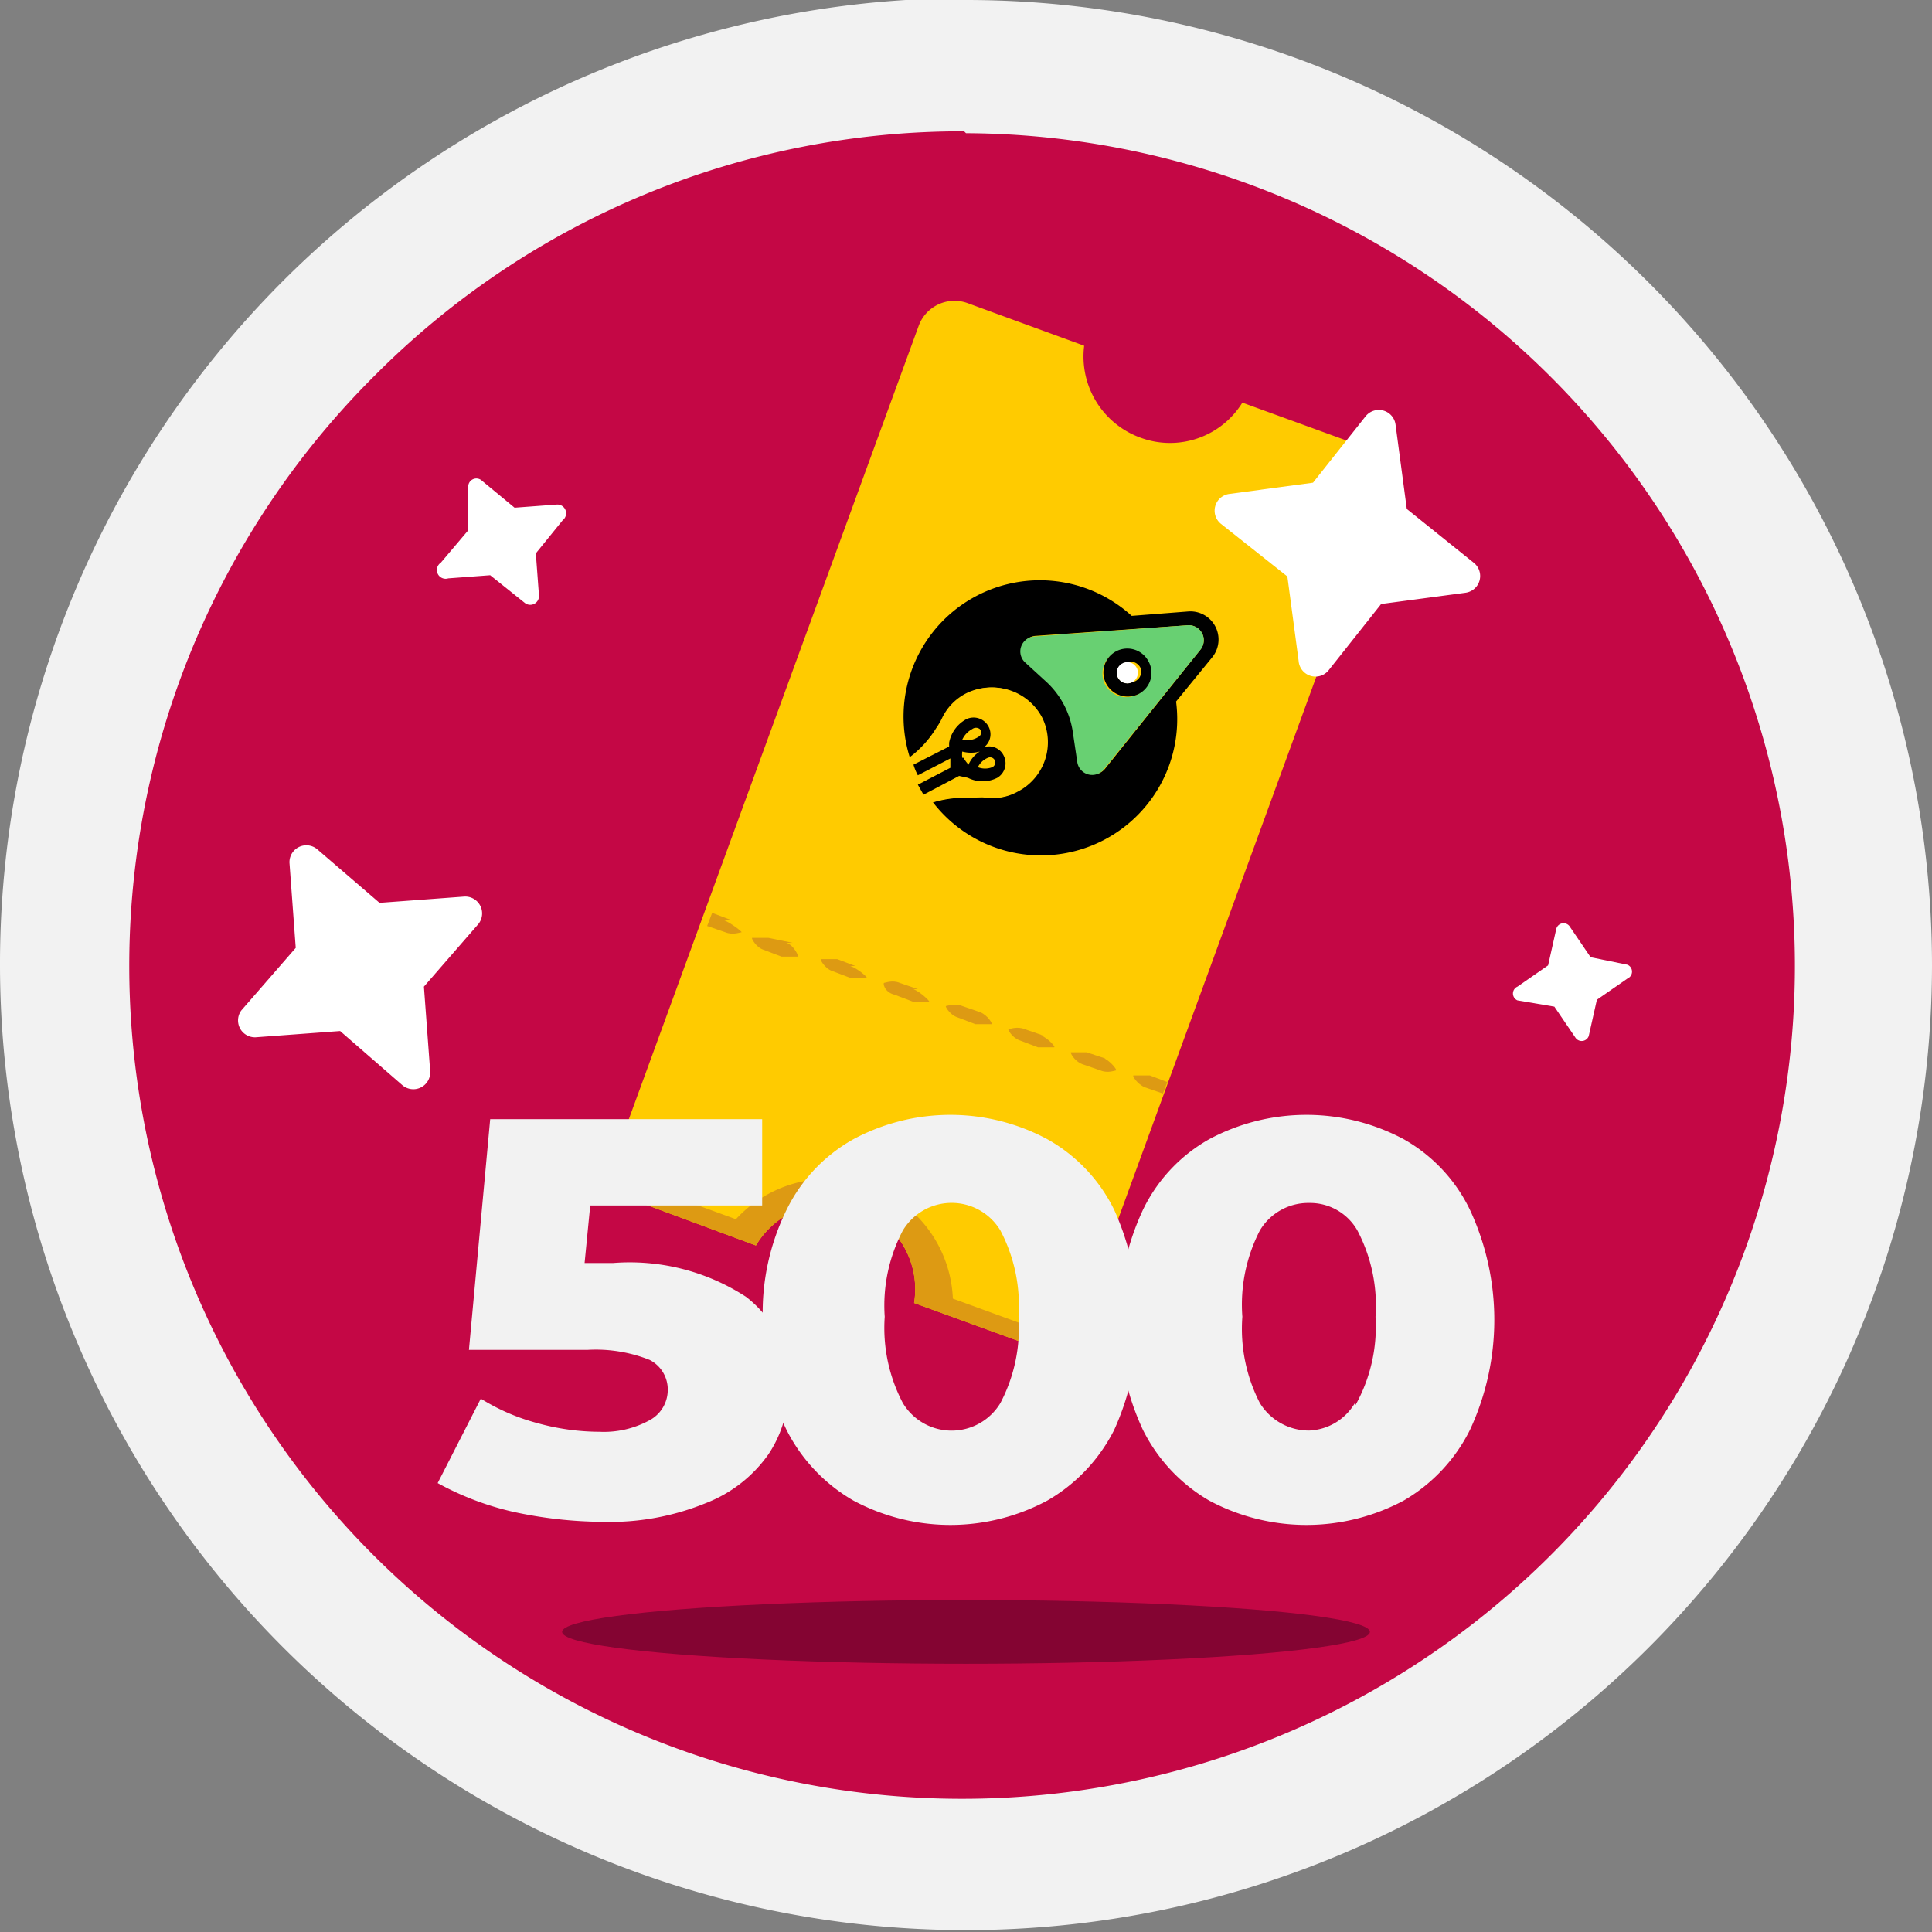
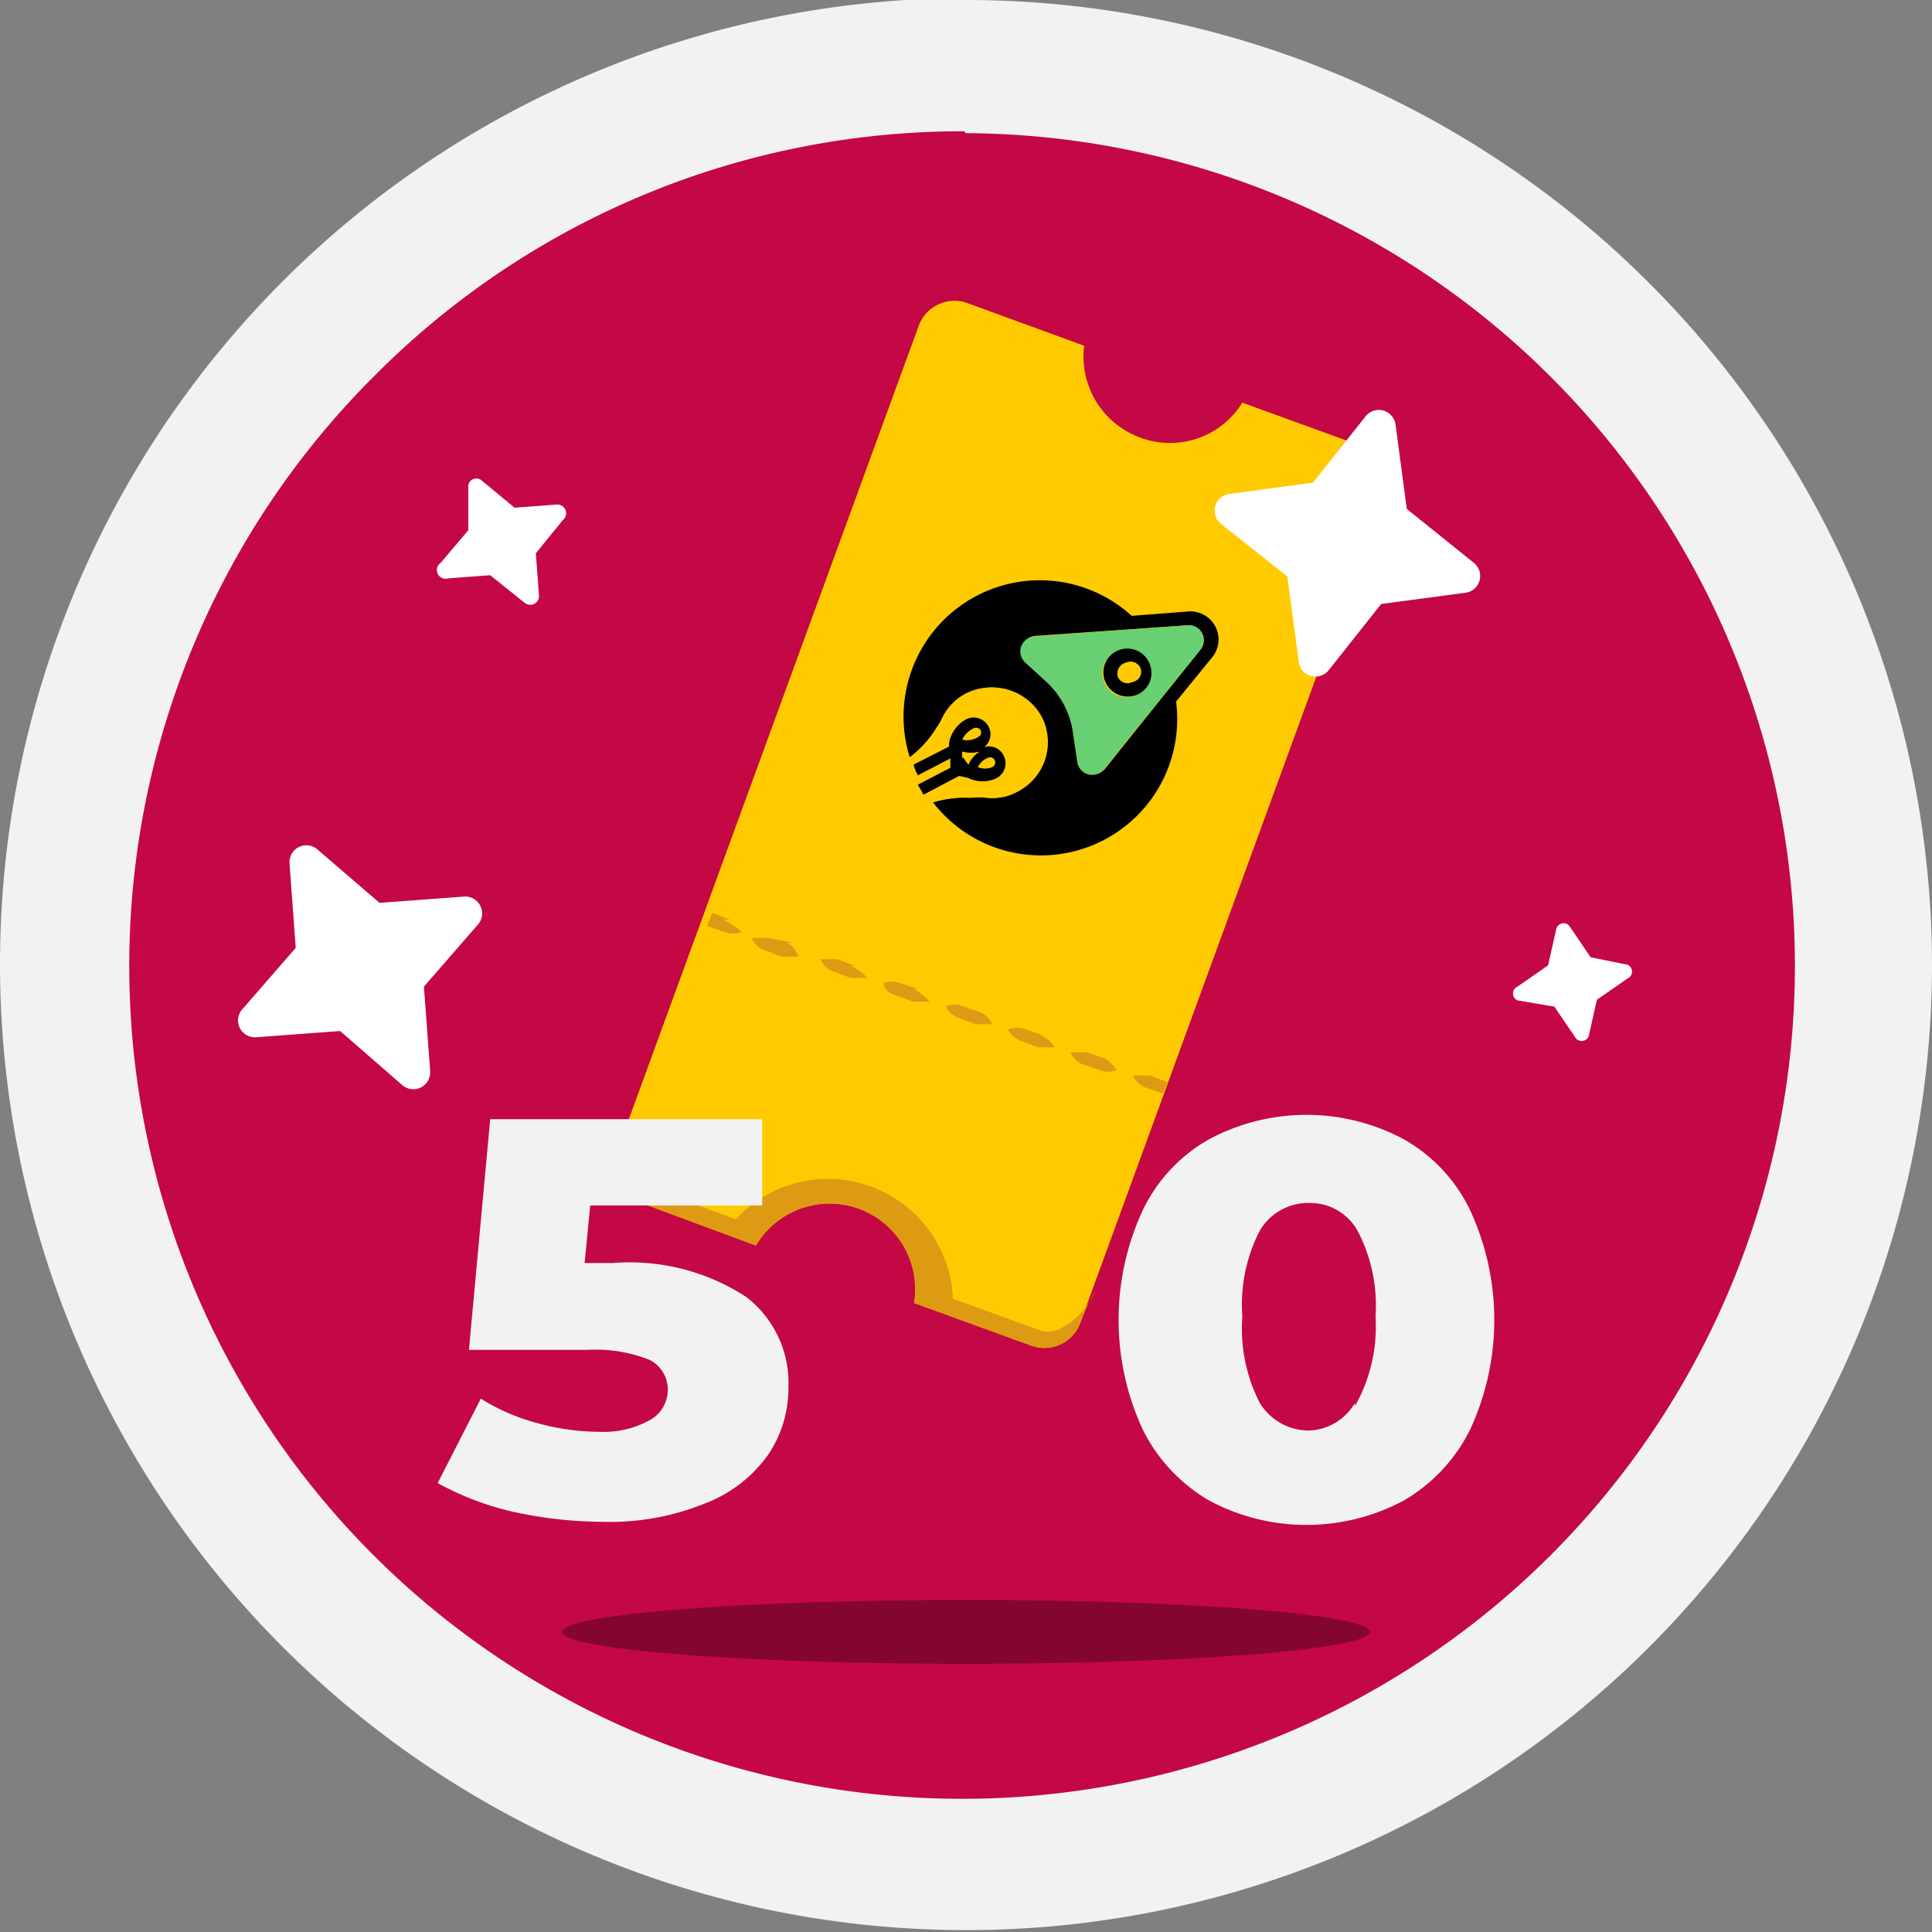
<svg xmlns="http://www.w3.org/2000/svg" id="Livello_1" data-name="Livello 1" viewBox="0 0 30.9 30.9">
  <rect x="0" y="0" width="30.9" height="30.9" fill="#808080" stroke="none" />
  <defs>
    <style>.cls-1{fill:#c40745;}.cls-2{fill:#f2f2f2;}.cls-3{fill:#840432;}.cls-4{fill:#ffcb00;}.cls-5{fill:#dd9a13;}.cls-6{fill:#fff;}.cls-7{fill:#68d072;}</style>
  </defs>
  <title>Tavola disegno 338</title>
  <circle class="cls-1" cx="15.14" cy="15.38" r="13.83" />
  <path class="cls-2" d="M15.45,2.13A13.32,13.32,0,1,1,6,6a13.24,13.24,0,0,1,9.42-3.9m0-2.13A15.45,15.45,0,1,0,30.9,15.45,15.45,15.45,0,0,0,15.45,0Z" />
  <ellipse class="cls-3" cx="15.45" cy="26.1" rx="6.46" ry="0.51" />
  <path class="cls-4" d="M22.11,7.93,17.28,21.15a.61.61,0,0,1-.79.37l-1.87-.68a1.37,1.37,0,0,0-2.53-.92l-1.86-.69a.61.61,0,0,1-.37-.79L14.69,5.22a.61.61,0,0,1,.79-.37l1.86.68A1.38,1.38,0,0,0,18.24,7a1.36,1.36,0,0,0,1.63-.56l1.87.68A.61.61,0,0,1,22.11,7.93Z" />
  <path class="cls-5" d="M17.38,20.91l-.1.24a.61.61,0,0,1-.79.37l-1.87-.68a1.37,1.37,0,0,0-2.53-.92l-1.86-.69a.61.61,0,0,1-.37-.79L10,18.2a.62.62,0,0,0,.37.79l1.4.51a2,2,0,0,1,3.47,1.27l1.4.51c.32.12.77-.33.88-.65Z" />
  <path class="cls-5" d="M18.68,17.31l-.29-.11c-.12,0-.23,0-.26,0s.06.14.18.19l.29.1h0l.08-.21Zm-1-.38-.3-.1c-.12,0-.23,0-.25,0s.05.14.18.19l.29.1c.12.05.23,0,.25,0S17.79,17,17.67,16.93Zm-1-.37-.29-.1c-.12-.05-.24,0-.26,0s.06.14.18.18l.29.11c.12,0,.23,0,.26,0S16.77,16.61,16.65,16.56Zm-1-.37-.29-.1c-.12-.05-.24,0-.26,0s.06.14.18.18l.29.11c.12,0,.24,0,.26,0s-.06-.14-.18-.19Zm-1-.37-.29-.1c-.12-.05-.23,0-.25,0s0,.15.17.19l.29.11c.12,0,.24,0,.26,0S14.73,15.87,14.61,15.82Zm-1-.37-.29-.11c-.12,0-.24,0-.26,0s.06.15.18.19l.29.11c.12,0,.23,0,.26,0S13.72,15.49,13.6,15.45Zm-1-.37L12.29,15c-.12,0-.24,0-.26,0s.06.15.18.19l.29.11c.12,0,.24,0,.26,0S12.7,15.12,12.58,15.08Zm-1-.37-.29-.11h0l-.08.21h0l.29.1c.12.05.24,0,.26,0S11.68,14.75,11.56,14.71Z" />
  <path class="cls-6" d="M3.86,16.16l.87-1-.1-1.36a.27.27,0,0,1,.44-.22l1,.86,1.35-.1a.27.27,0,0,1,.23.44l-.87,1,.1,1.35a.27.27,0,0,1-.44.23l-1-.87-1.35.1A.27.27,0,0,1,3.86,16.16Z" />
  <path class="cls-6" d="M20.77,10.57l-.18-1.35-1.06-.84a.27.27,0,0,1,.13-.48L21,7.72l.84-1.06a.27.27,0,0,1,.48.13l.18,1.35L23.57,9a.27.27,0,0,1-.13.48l-1.35.18-.84,1.06A.27.27,0,0,1,20.77,10.57Z" />
  <path class="cls-6" d="M7.05,9l.44-.52,0-.68a.13.13,0,0,1,.22-.11l.52.43.67-.05A.14.14,0,0,1,9,8.32l-.43.53.05.67a.14.14,0,0,1-.23.12L7.84,9.2l-.67.05A.14.14,0,0,1,7.05,9Z" />
  <path class="cls-6" d="M25.2,16.6l-.34-.5L24.27,16a.12.12,0,0,1,0-.22l.49-.34.13-.58a.12.12,0,0,1,.21-.05l.34.5.59.12a.12.12,0,0,1,0,.22l-.49.34-.13.58A.12.12,0,0,1,25.2,16.6Z" />
  <path class="cls-2" d="M11.93,20.74a1.73,1.73,0,0,1,.68,1.44,1.9,1.9,0,0,1-.32,1.08,2.19,2.19,0,0,1-1,.78,4.05,4.05,0,0,1-1.65.3,6.89,6.89,0,0,1-1.43-.16A4.63,4.63,0,0,1,7,23.72l.69-1.35a3.31,3.31,0,0,0,.9.39,3.76,3.76,0,0,0,1,.14,1.52,1.52,0,0,0,.79-.18.55.55,0,0,0,.3-.49.53.53,0,0,0-.29-.48,2.33,2.33,0,0,0-1-.16H7.5l.34-3.69h4.35v1.38H9.44l-.09.92h.46A3.41,3.41,0,0,1,11.93,20.74Z" />
-   <path class="cls-2" d="M13.65,24a2.72,2.72,0,0,1-1.07-1.13,3.74,3.74,0,0,1-.38-1.76,3.72,3.72,0,0,1,.38-1.76,2.6,2.6,0,0,1,1.07-1.13,3.28,3.28,0,0,1,3.1,0,2.6,2.6,0,0,1,1.07,1.13,4.27,4.27,0,0,1,0,3.52A2.72,2.72,0,0,1,16.75,24a3.28,3.28,0,0,1-3.1,0ZM16,22.44a2.58,2.58,0,0,0,.29-1.38A2.58,2.58,0,0,0,16,19.68a.91.91,0,0,0-1.56,0,2.58,2.58,0,0,0-.29,1.38,2.58,2.58,0,0,0,.29,1.38.91.91,0,0,0,1.56,0Z" />
  <path class="cls-2" d="M19.34,24a2.7,2.7,0,0,1-1.06-1.13,4.17,4.17,0,0,1,0-3.52,2.58,2.58,0,0,1,1.06-1.13,3.3,3.3,0,0,1,3.11,0,2.58,2.58,0,0,1,1.06,1.13,4.17,4.17,0,0,1,0,3.52A2.7,2.7,0,0,1,22.45,24a3.3,3.3,0,0,1-3.11,0Zm2.33-1.51A2.58,2.58,0,0,0,22,21.06a2.58,2.58,0,0,0-.29-1.38.87.87,0,0,0-.77-.44.9.9,0,0,0-.79.44,2.59,2.59,0,0,0-.28,1.38,2.59,2.59,0,0,0,.28,1.38.92.92,0,0,0,.79.44A.89.89,0,0,0,21.67,22.44Z" />
  <path d="M19.39,10.51A.45.45,0,0,0,19,9.78l-.9.07h0a2.18,2.18,0,0,0-3.55,2.26,1.67,1.67,0,0,0,.42-.46,1.19,1.19,0,0,0,.09-.15.86.86,0,0,1,.39-.41.9.9,0,0,1,1.2.39.89.89,0,0,1-.39,1.18.82.82,0,0,1-.55.09l-.17,0a1.82,1.82,0,0,0-.62.08,2.18,2.18,0,0,0,3.89-1.61h0ZM17.67,12.3a.24.24,0,0,1-.42-.12l-.07-.47a1.36,1.36,0,0,0-.42-.81l-.35-.32a.24.24,0,0,1,.15-.41L19,10a.24.24,0,0,1,.2.39Z" />
  <path class="cls-7" d="M19,10l-2.46.18a.24.24,0,0,0-.15.41l.35.32a1.36,1.36,0,0,1,.42.81l.07.47a.24.24,0,0,0,.42.12l1.55-1.92A.24.24,0,0,0,19,10Zm-.81,1.11a.39.39,0,0,1-.52-.17.38.38,0,1,1,.52.17Z" />
  <path class="cls-4" d="M15.37,12a.42.42,0,0,0,0,.1.7.7,0,0,0,.06.09.46.46,0,0,1,.18-.21A.53.53,0,0,1,15.37,12Z" />
  <path class="cls-4" d="M15.91,12.16a.08.08,0,0,0-.11,0,.31.31,0,0,0-.16.18.31.31,0,0,0,.23,0A.08.08,0,0,0,15.91,12.16Z" />
-   <path class="cls-4" d="M15.24,12.21l0-.08-.52.27,0,.08a.25.25,0,0,0,0,.07l.52-.27Z" />
-   <path class="cls-4" d="M15.67,11.69a.1.1,0,0,0-.12,0,.37.37,0,0,0-.16.17.33.33,0,0,0,.24,0A.08.08,0,0,0,15.67,11.69Z" />
  <path class="cls-4" d="M15.73,12.75a.82.82,0,0,0,.55-.09.89.89,0,0,0,.39-1.18.9.9,0,0,0-1.2-.39.86.86,0,0,0-.39.41,1.19,1.19,0,0,1-.09.15,1.67,1.67,0,0,1-.42.46l0,.12.57-.29v-.06h0a.54.54,0,0,1,.28-.38h0a.27.27,0,0,1,.35.12.26.26,0,0,1-.07.33.26.26,0,0,1,.31.13.27.27,0,0,1-.1.36h0a.52.52,0,0,1-.47,0h0l-.05,0-.57.3.08.1a1.82,1.82,0,0,1,.62-.08Z" />
  <path d="M15.48,12.44h0a.52.52,0,0,0,.47,0h0a.27.27,0,0,0,.1-.36.26.26,0,0,0-.31-.13.26.26,0,0,0,.07-.33.27.27,0,0,0-.35-.12h0a.54.54,0,0,0-.28.38h0v.06l-.57.29a.87.87,0,0,0,.07.17l.52-.27,0,.08,0,.07-.52.27.09.16.57-.3Zm.32-.32a.08.08,0,1,1,.07.15.31.31,0,0,1-.23,0A.31.31,0,0,1,15.8,12.12Zm-.41-.29a.37.37,0,0,1,.16-.17.1.1,0,0,1,.12,0,.08.08,0,0,1,0,.11A.33.33,0,0,1,15.39,11.83Zm0,.29a.42.42,0,0,1,0-.1.53.53,0,0,0,.28,0,.46.46,0,0,0-.18.21A.7.7,0,0,1,15.41,12.12Z" />
  <path d="M18.37,10.58a.38.38,0,1,0-.68.35.39.39,0,0,0,.52.17A.38.38,0,0,0,18.37,10.58Zm-.26.33a.17.17,0,0,1-.23-.08A.18.18,0,0,1,18,10.6a.18.18,0,0,1,.24.08A.17.17,0,0,1,18.11,10.91Z" />
-   <circle class="cls-6" cx="18.03" cy="10.76" r="0.17" />
</svg>